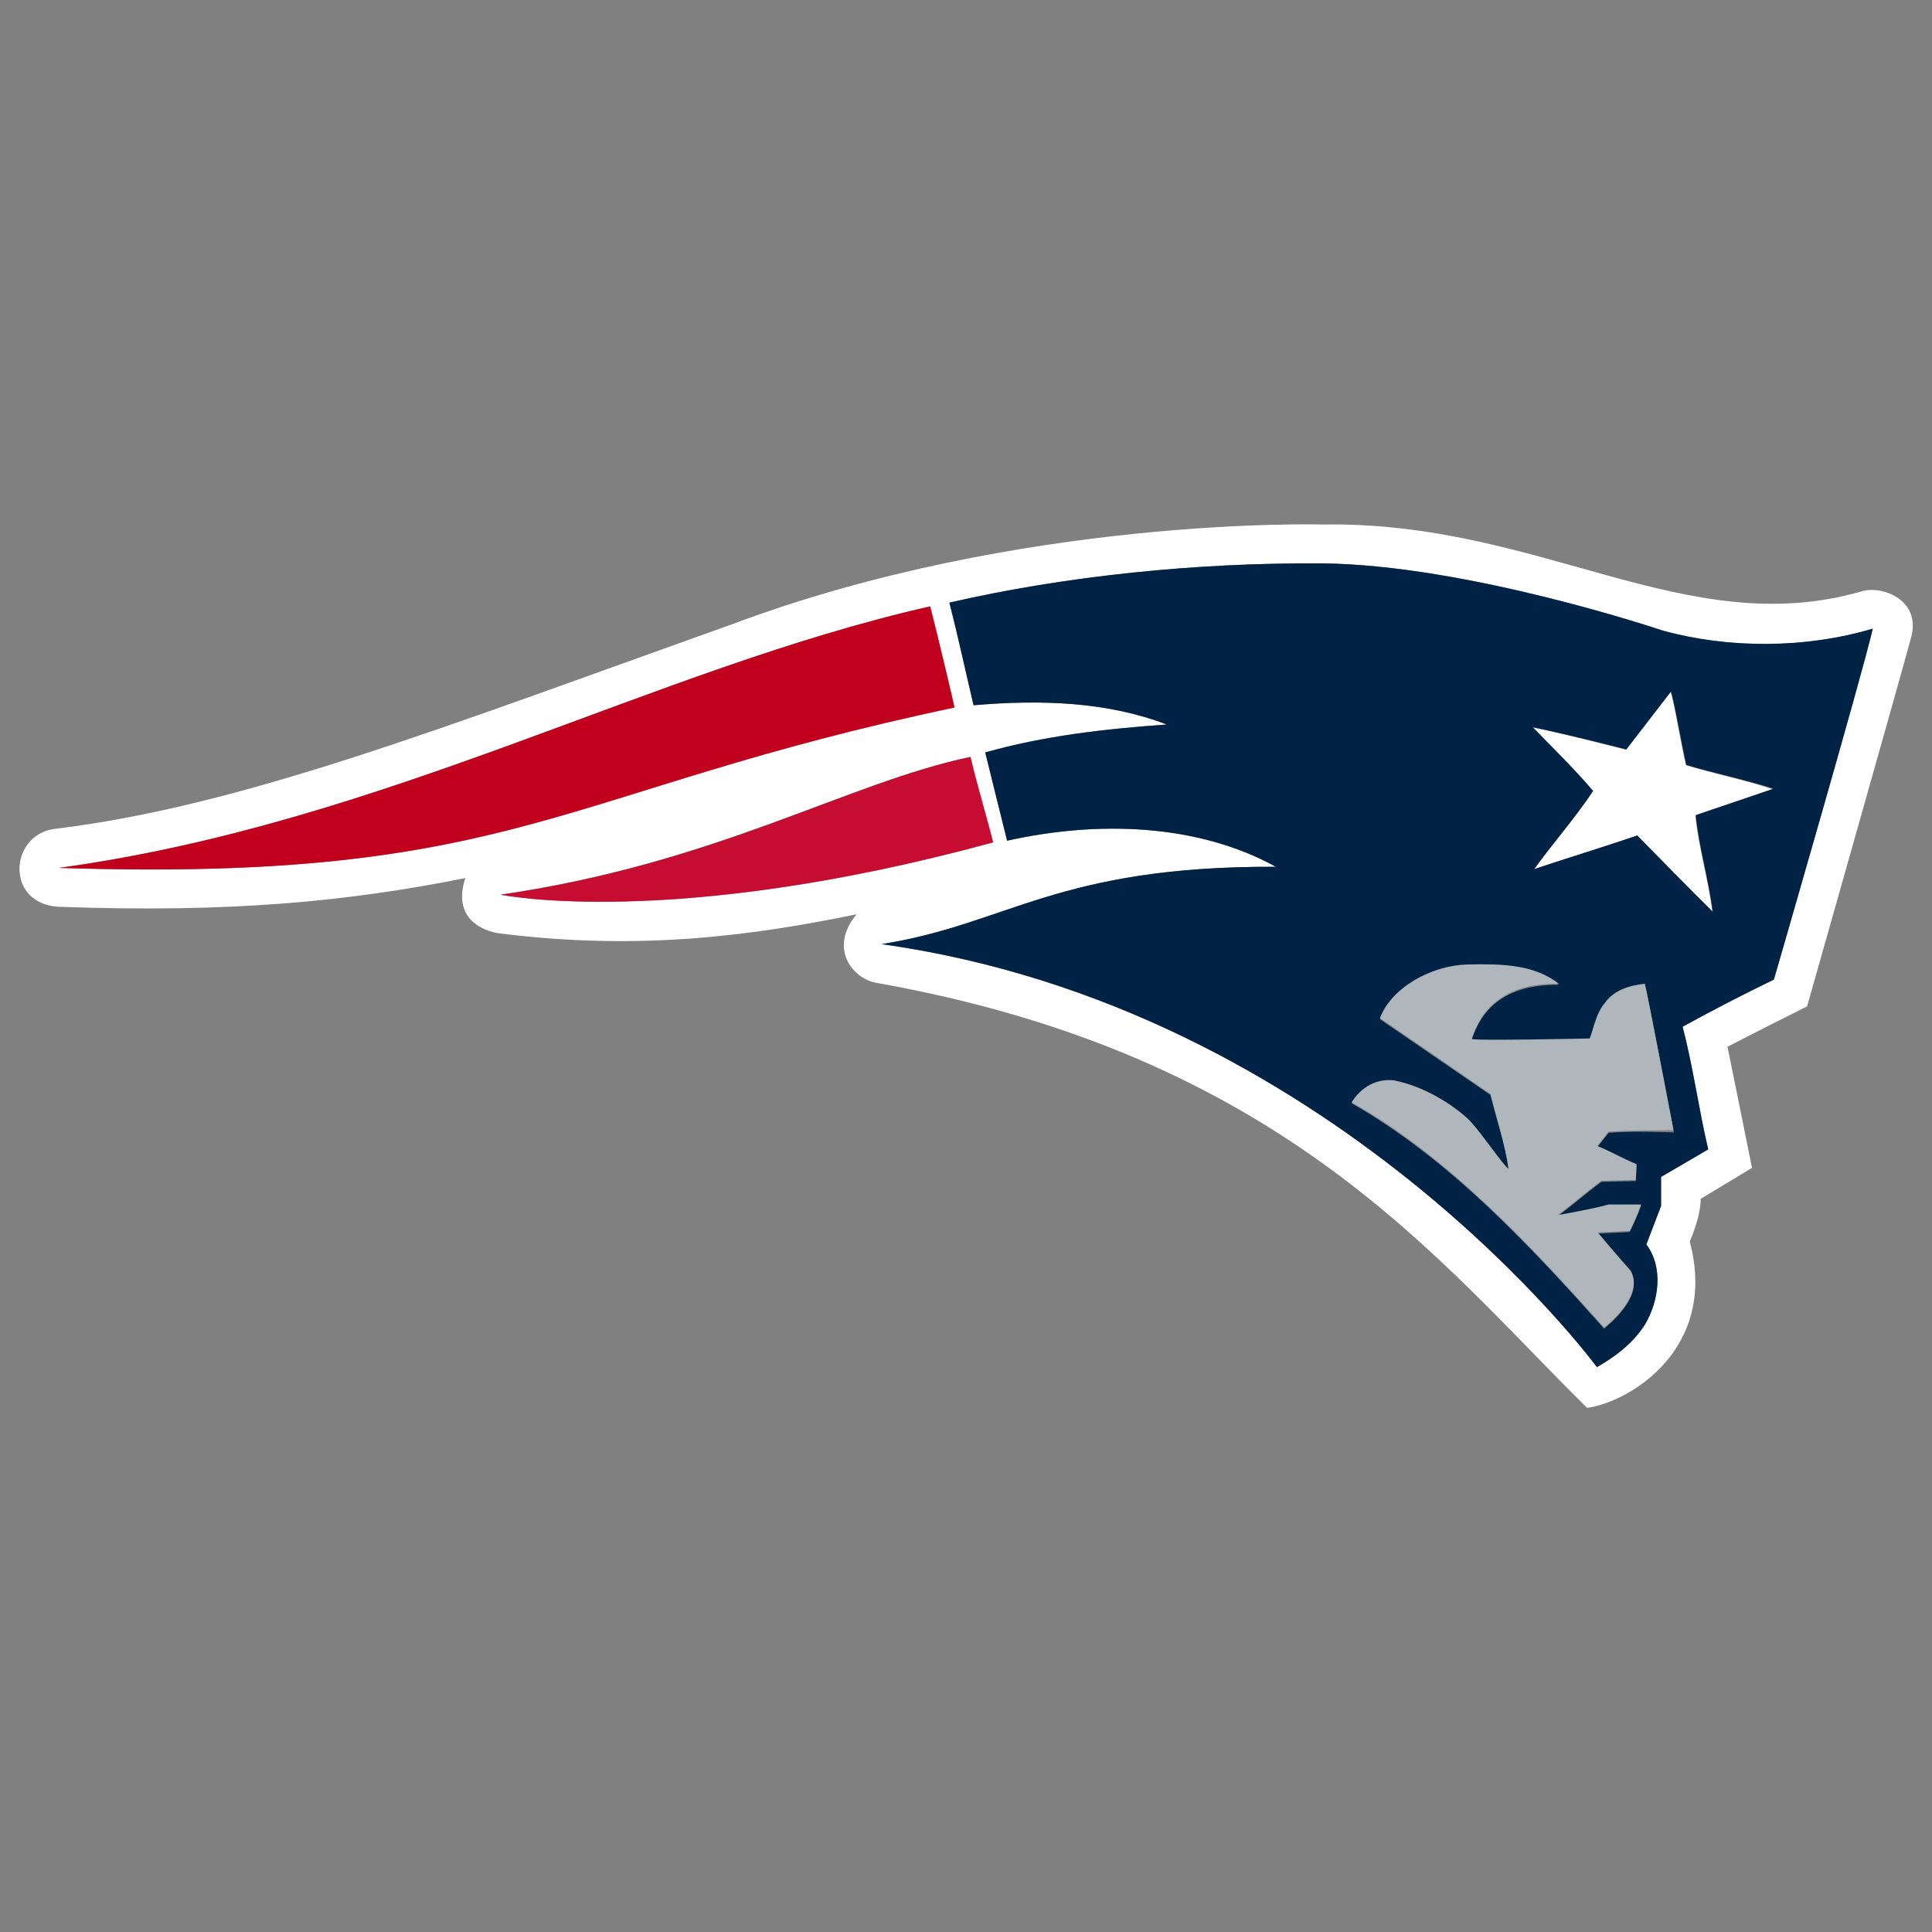
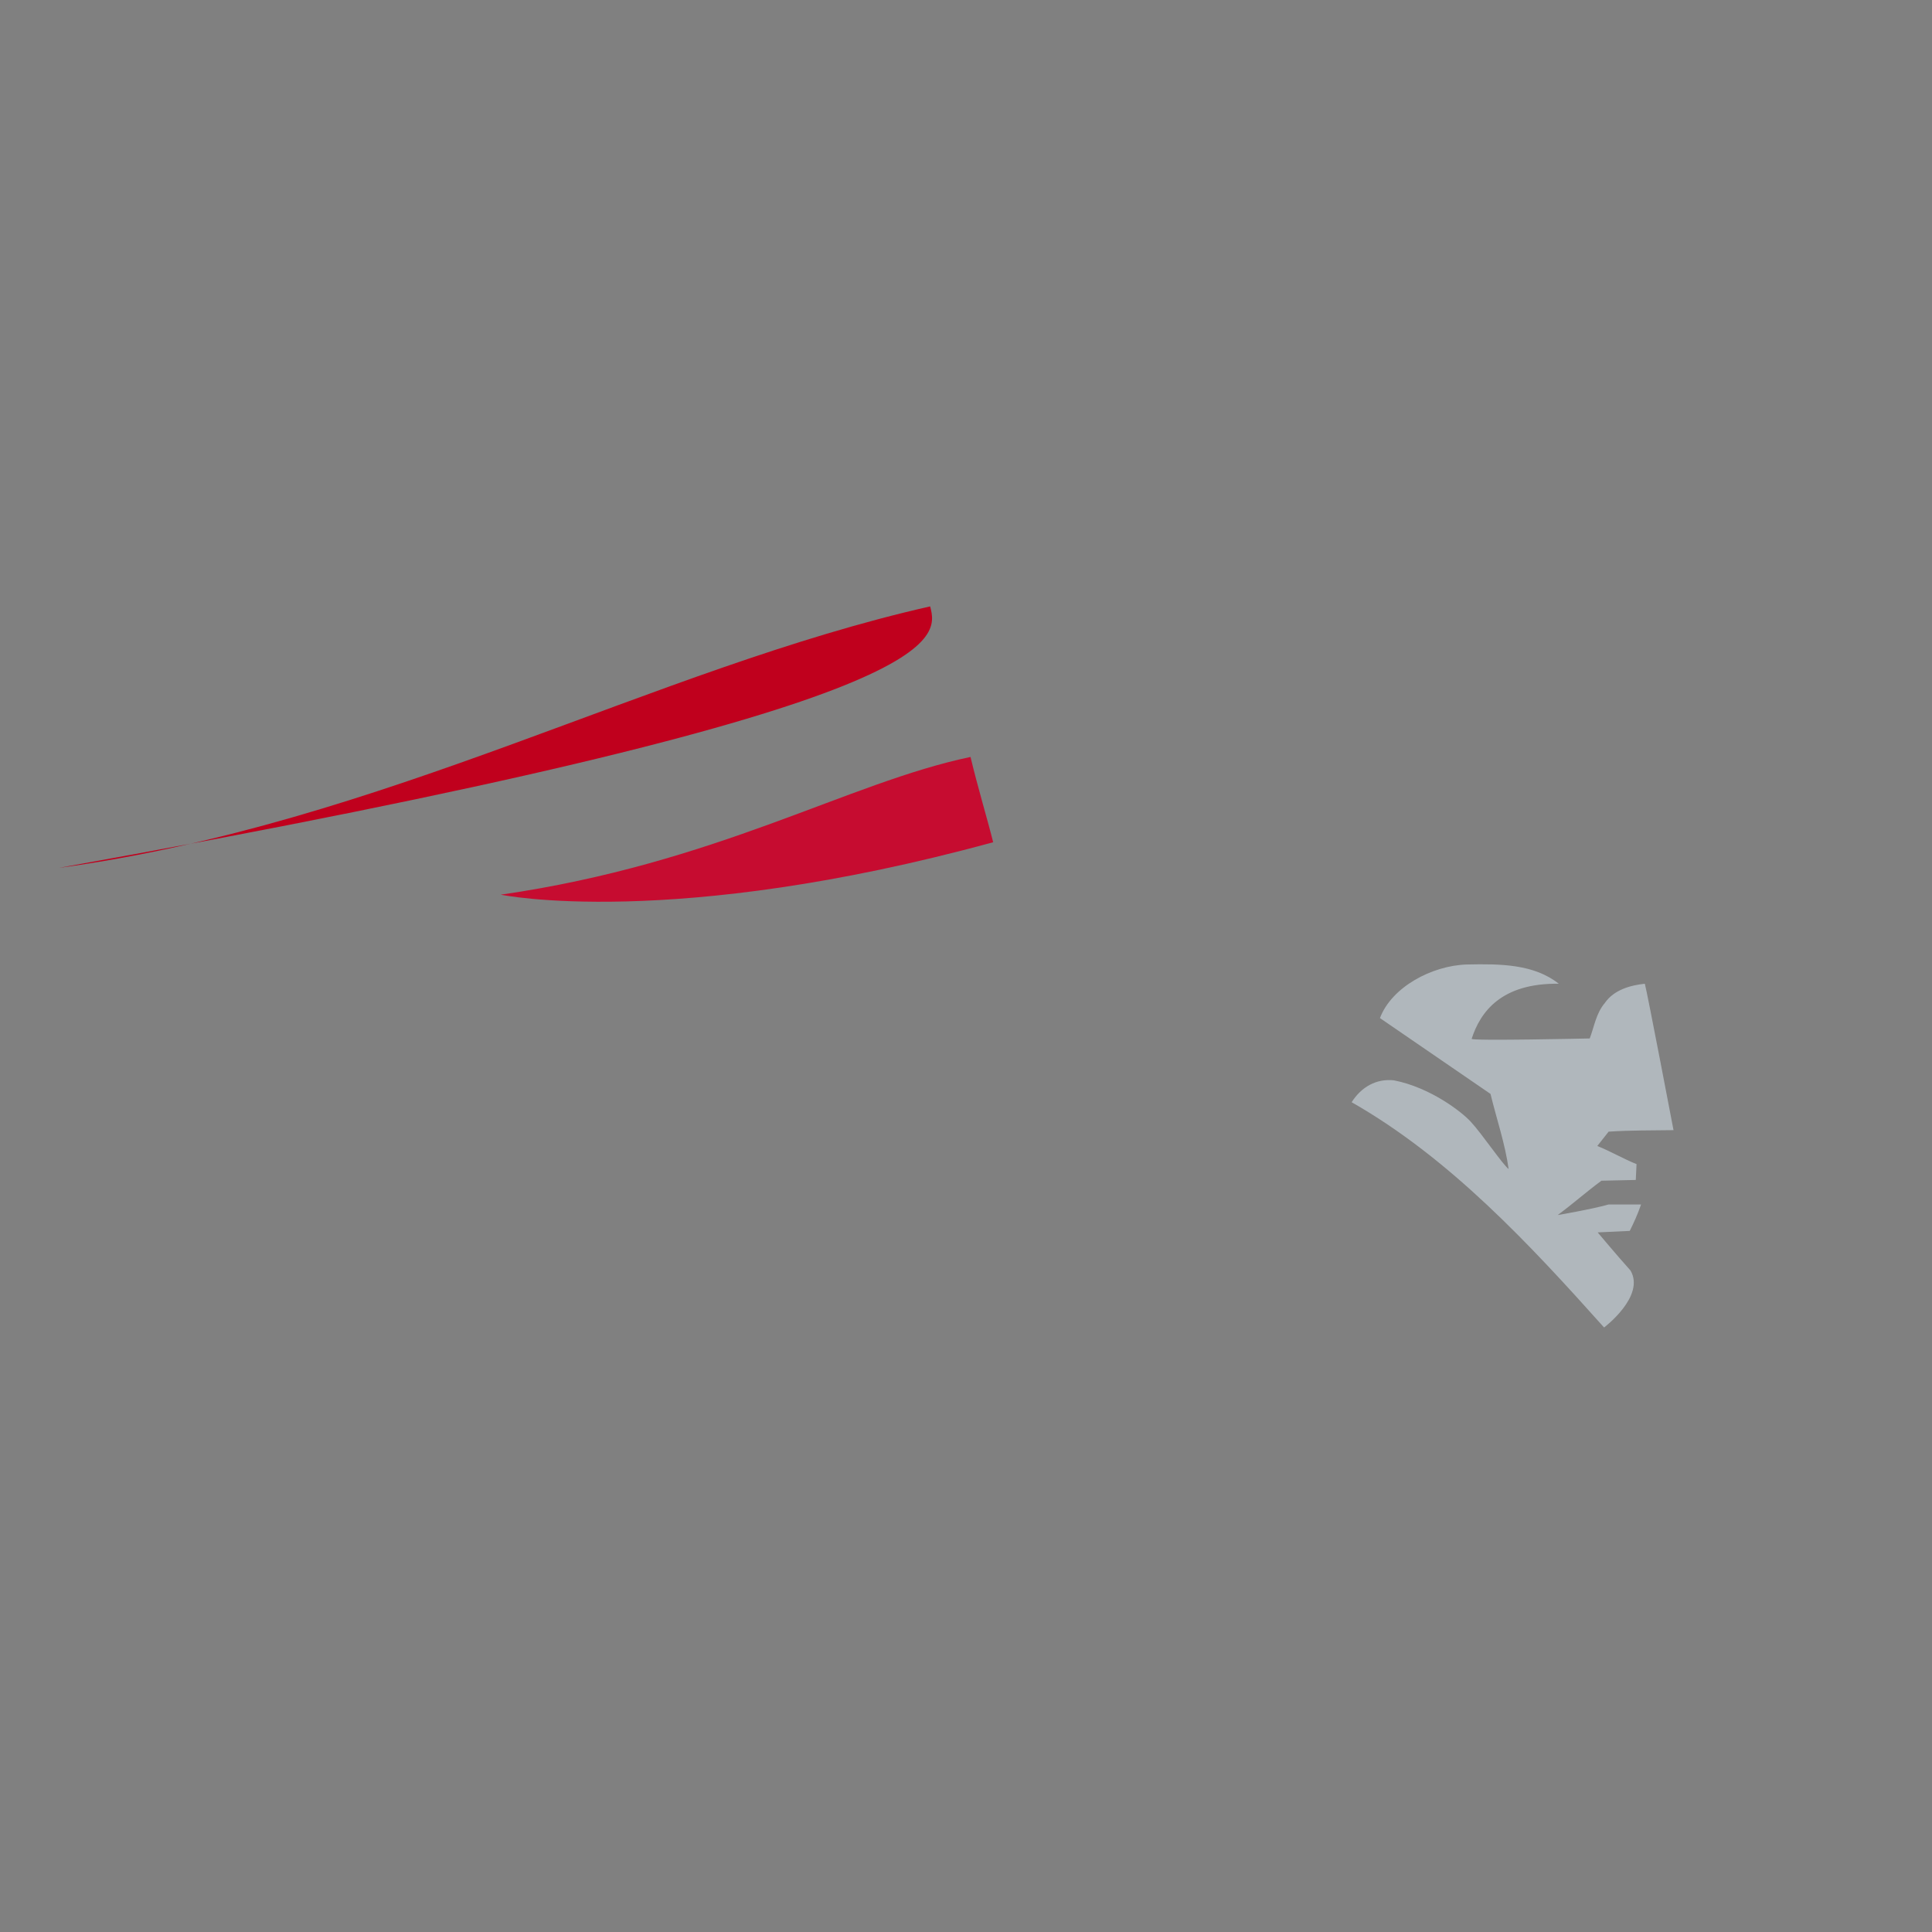
<svg xmlns="http://www.w3.org/2000/svg" version="1.1" id="NEW_ENGLAND_PATRIOTS" x="0px" y="0px" viewBox="0 0 512 512" style="enable-background:new 0 0 512 512;" xml:space="preserve">
  <rect x="0" y="0" width="512" height="512" fill="#808080" stroke="none" />
  <style type="text/css">
	.st0{fill:#FFFFFF;}
	.st1{fill:#002244;}
	.st2{fill:#B0B7BC;}
	.st3{fill:#C60C30;}
	.st4{fill:#C0001D;}
</style>
  <g>
    <g>
-       <path class="st0" d="M493.4,156.7c-46.7,13.5-85.1-18.7-143-17.7l-0.1,0c0,0-79.6-2.3-156.2,26.4C117,192.9,64.1,213.7,14.2,219.7    c-11.7,1.8-12.8,19.7,1.2,20.6c46.2,1.7,77.4-1.5,107.9-7.6c-4.3,13.4,9.2,14.7,9.4,14.7c36.2,4.5,65.6,0.8,94.3-5.1    c-7.3,8.8-1.4,16.7,4.9,18.1c108,19.1,149.2,73.8,188.7,112.7c11.1-1.5,34.8-15.5,27.2-44.1c0,0,2.9-6.3,2.9-11.3l13.6-8.2    c0,0-5.8-28.8-6.5-32.1c7.5-3.9,21.1-10.7,21.1-10.7s24.6-86.7,27.6-97.9C509.1,158.9,498.7,155.1,493.4,156.7z M15.6,230    c86.3-11.8,157.5-52.7,230.9-69.3c2.3,8.9,6.5,26.8,6.5,26.8C148.1,209.6,137,233.9,15.6,230z M132.6,237.1    c57.4-8.4,92-29.7,124.5-36.5c1.9,8,4.4,16.2,6,22.7C177.9,246.5,132.6,237.1,132.6,237.1z M470.1,259.6    c-8.2,3.9-16.2,8.1-24.2,12.5c2.8,10.6,4.3,22,6.8,32.5l-12.5,7.3l0,7.7l-3.9,10.2c4.6,6.1,3.3,14.9-0.3,21.1    c-3,5-7.9,8.7-12.8,11.4c0,0-70.1-95.3-189.6-112.1c33.6-5.3,46.4-20.7,104.5-20.5c-20.6-11.4-47-12.3-71.2-6.9    c-1.3-5.1-5.8-23.4-5.8-23.4c15.6-4.4,31.6-6.3,48.1-7.4c-15.7-6-33.1-6.6-51.2-5.1c-2.2-9-4-17.8-6.4-27.2    c30.9-7.1,65.4-10.6,98.5-10.4c38.7,0.3,90.5,17.8,90.5,17.8c17.5,4.9,37.9,4.8,55.7-0.5C493.8,177.8,470.1,259.6,470.1,259.6z" />
-       <path class="st0" d="M446.8,202.8c-1.2-4.7-3.4-18.2-4.1-19.4l-11.8,15.3c0,0-15.9-4.2-24.8-5.9c5.6,5.8,11,11.1,16,16.9    c-4.7,7.1-10.7,13.8-15.6,20.7c9.1-3.1,18.3-5.8,27.3-8.9c6.6,6.6,13.6,13.9,20,20.2c-1.1-8.7-3.7-17.3-4.5-25.5l20.6-7    C462.5,206.7,454.4,205.1,446.8,202.8z" />
-     </g>
+       </g>
    <g>
-       <path class="st1" d="M440.6,167.1c0,0-51.8-17.5-90.5-17.8c-33.1-0.2-67.6,3.3-98.5,10.4c2.4,9.4,4.3,18.2,6.4,27.2    c18.1-1.6,35.5-0.9,51.2,5.1c-16.4,1.2-32.5,3-48.1,7.4c0,0,4.5,18.3,5.8,23.4c24.1-5.4,50.5-4.5,71.2,6.9    c-58.1-0.2-70.9,15.2-104.5,20.5c119.5,16.7,189.6,112.1,189.6,112.1c4.9-2.8,9.7-6.5,12.8-11.4c3.6-6.1,4.9-15,0.3-21.1l3.9-10.2    l0-7.7l12.5-7.3c-2.5-10.5-4-21.9-6.8-32.5c8-4.4,16-8.5,24.2-12.5c0,0,23.7-81.8,26.2-93C478.5,171.9,458.1,171.9,440.6,167.1z     M426.3,300.2l-3,3.8c3.4,1.2,7.1,3.5,10.4,4.8l-0.2,4.2l-9.1,0.2c-4.2,3.1-7.4,6-11.6,9.1c0,0,8.9-1.5,13.5-2.8l8.6,0    c-0.9,2.5-1.9,4.7-3,7l-8.5,0.4c0,0,5.1,6.1,8.7,10.1c4,6.8-7,15.1-7,15.1c-19.6-21.9-40.9-44.9-66.9-59.7    c2.6-4.1,6.6-6.3,11.2-5.8c9.7,1.9,18,8.4,20.3,10.9c3,3.2,8.5,11.4,10.1,12.6c-0.8-6.6-3.2-13.3-4.8-19.9l-29.3-20.1    c3.1-8.2,13.7-13.9,23-14.2c9-0.3,17.7-0.2,24.4,5.1c-15.3-0.2-20.8,7.5-23.1,14.6c-0.1,0.6,31.3-0.1,31.3-0.1    c1.2-3.2,1.7-6.7,4-9.4c2.4-3.5,6.8-4.7,10.7-4.8c0.7,2.6,7.6,38.8,7.6,38.8C437.6,299.9,432.4,299.8,426.3,300.2z M453.9,241.6    c-6.5-6.4-13.5-13.6-20-20.2c-9.1,3.1-18.3,5.9-27.3,8.9c4.9-6.8,10.9-13.6,15.6-20.7c-4.9-5.8-10.4-11.1-16-16.9    c8.8,1.8,24.8,5.9,24.8,5.9l11.8-15.3c0.7,1.3,3,14.7,4.1,19.4c7.6,2.3,15.7,3.9,23.1,6.3l-20.6,7    C450.2,224.3,452.8,232.9,453.9,241.6z" />
-     </g>
+       </g>
    <path class="st2" d="M425.3,265.8c-2.3,2.7-2.8,6.2-4,9.4c0,0-31.4,0.7-31.3,0.1c2.3-7.1,7.8-14.8,23.1-14.6   c-6.6-5.2-15.4-5.3-24.4-5.1c-9.3,0.3-19.9,6-23,14.2l29.3,20.1c1.6,6.6,3.9,13.3,4.8,19.9c-1.6-1.2-7.1-9.4-10.1-12.6   c-2.3-2.5-10.6-9-20.3-10.9c-4.6-0.5-8.6,1.7-11.2,5.8c26,14.8,47.3,37.8,66.9,59.7c0,0,11-8.3,7-15.1c-3.5-3.9-8.7-10.1-8.7-10.1   l8.5-0.4c1.1-2.2,2.1-4.4,3-7l-8.6,0c-4.6,1.3-13.5,2.8-13.5,2.8c4.2-3.1,7.4-6,11.6-9.1l9.1-0.2l0.2-4.2   c-3.3-1.3-7.1-3.5-10.4-4.8l3-3.8c6.1-0.4,11.2-0.3,17.2-0.4c0,0-6.9-36.2-7.6-38.8C432.1,261.1,427.7,262.3,425.3,265.8z" />
    <g>
      <path class="st3" d="M257.2,200.6c-32.5,6.8-67.1,28.2-124.5,36.5c0,0,45.2,9.4,130.5-13.9C261.6,216.8,259.1,208.6,257.2,200.6z" />
-       <path class="st4" d="M246.5,160.7c-73.3,16.6-144.6,57.5-230.9,69.3c121.4,3.9,132.4-20.4,237.3-42.5    C253,187.5,248.8,169.6,246.5,160.7z" />
+       <path class="st4" d="M246.5,160.7c-73.3,16.6-144.6,57.5-230.9,69.3C253,187.5,248.8,169.6,246.5,160.7z" />
    </g>
  </g>
</svg>